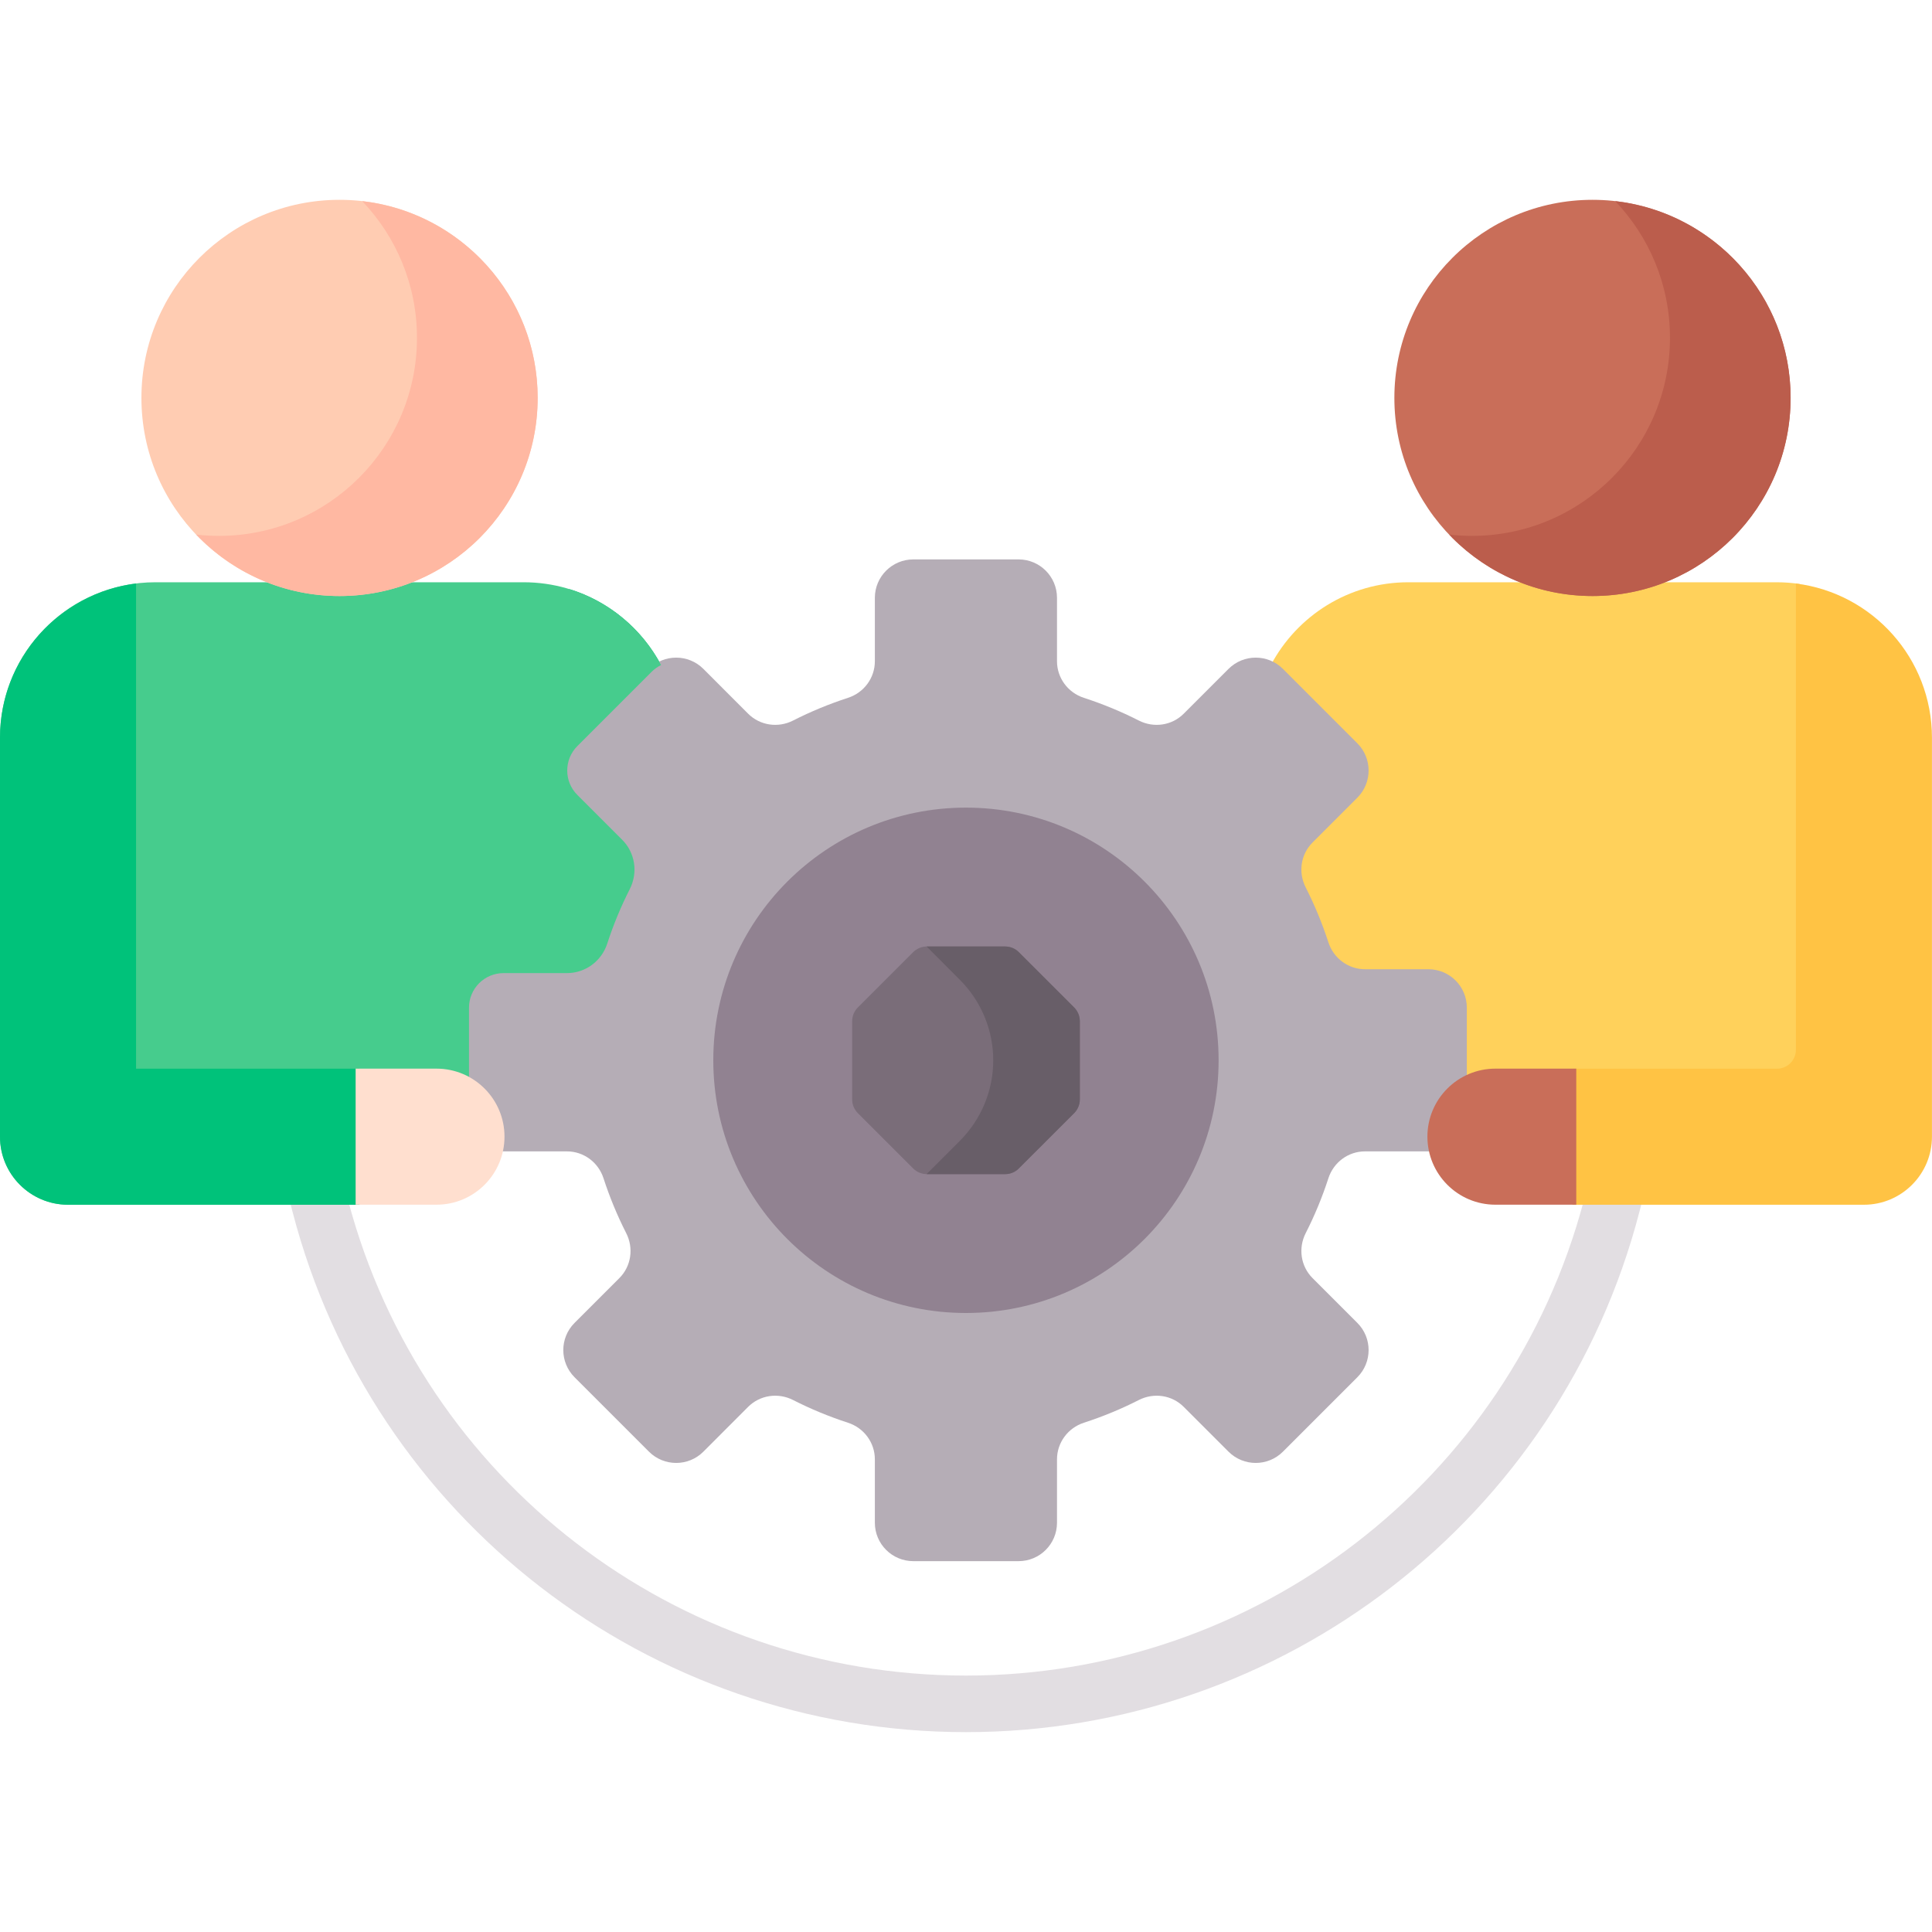
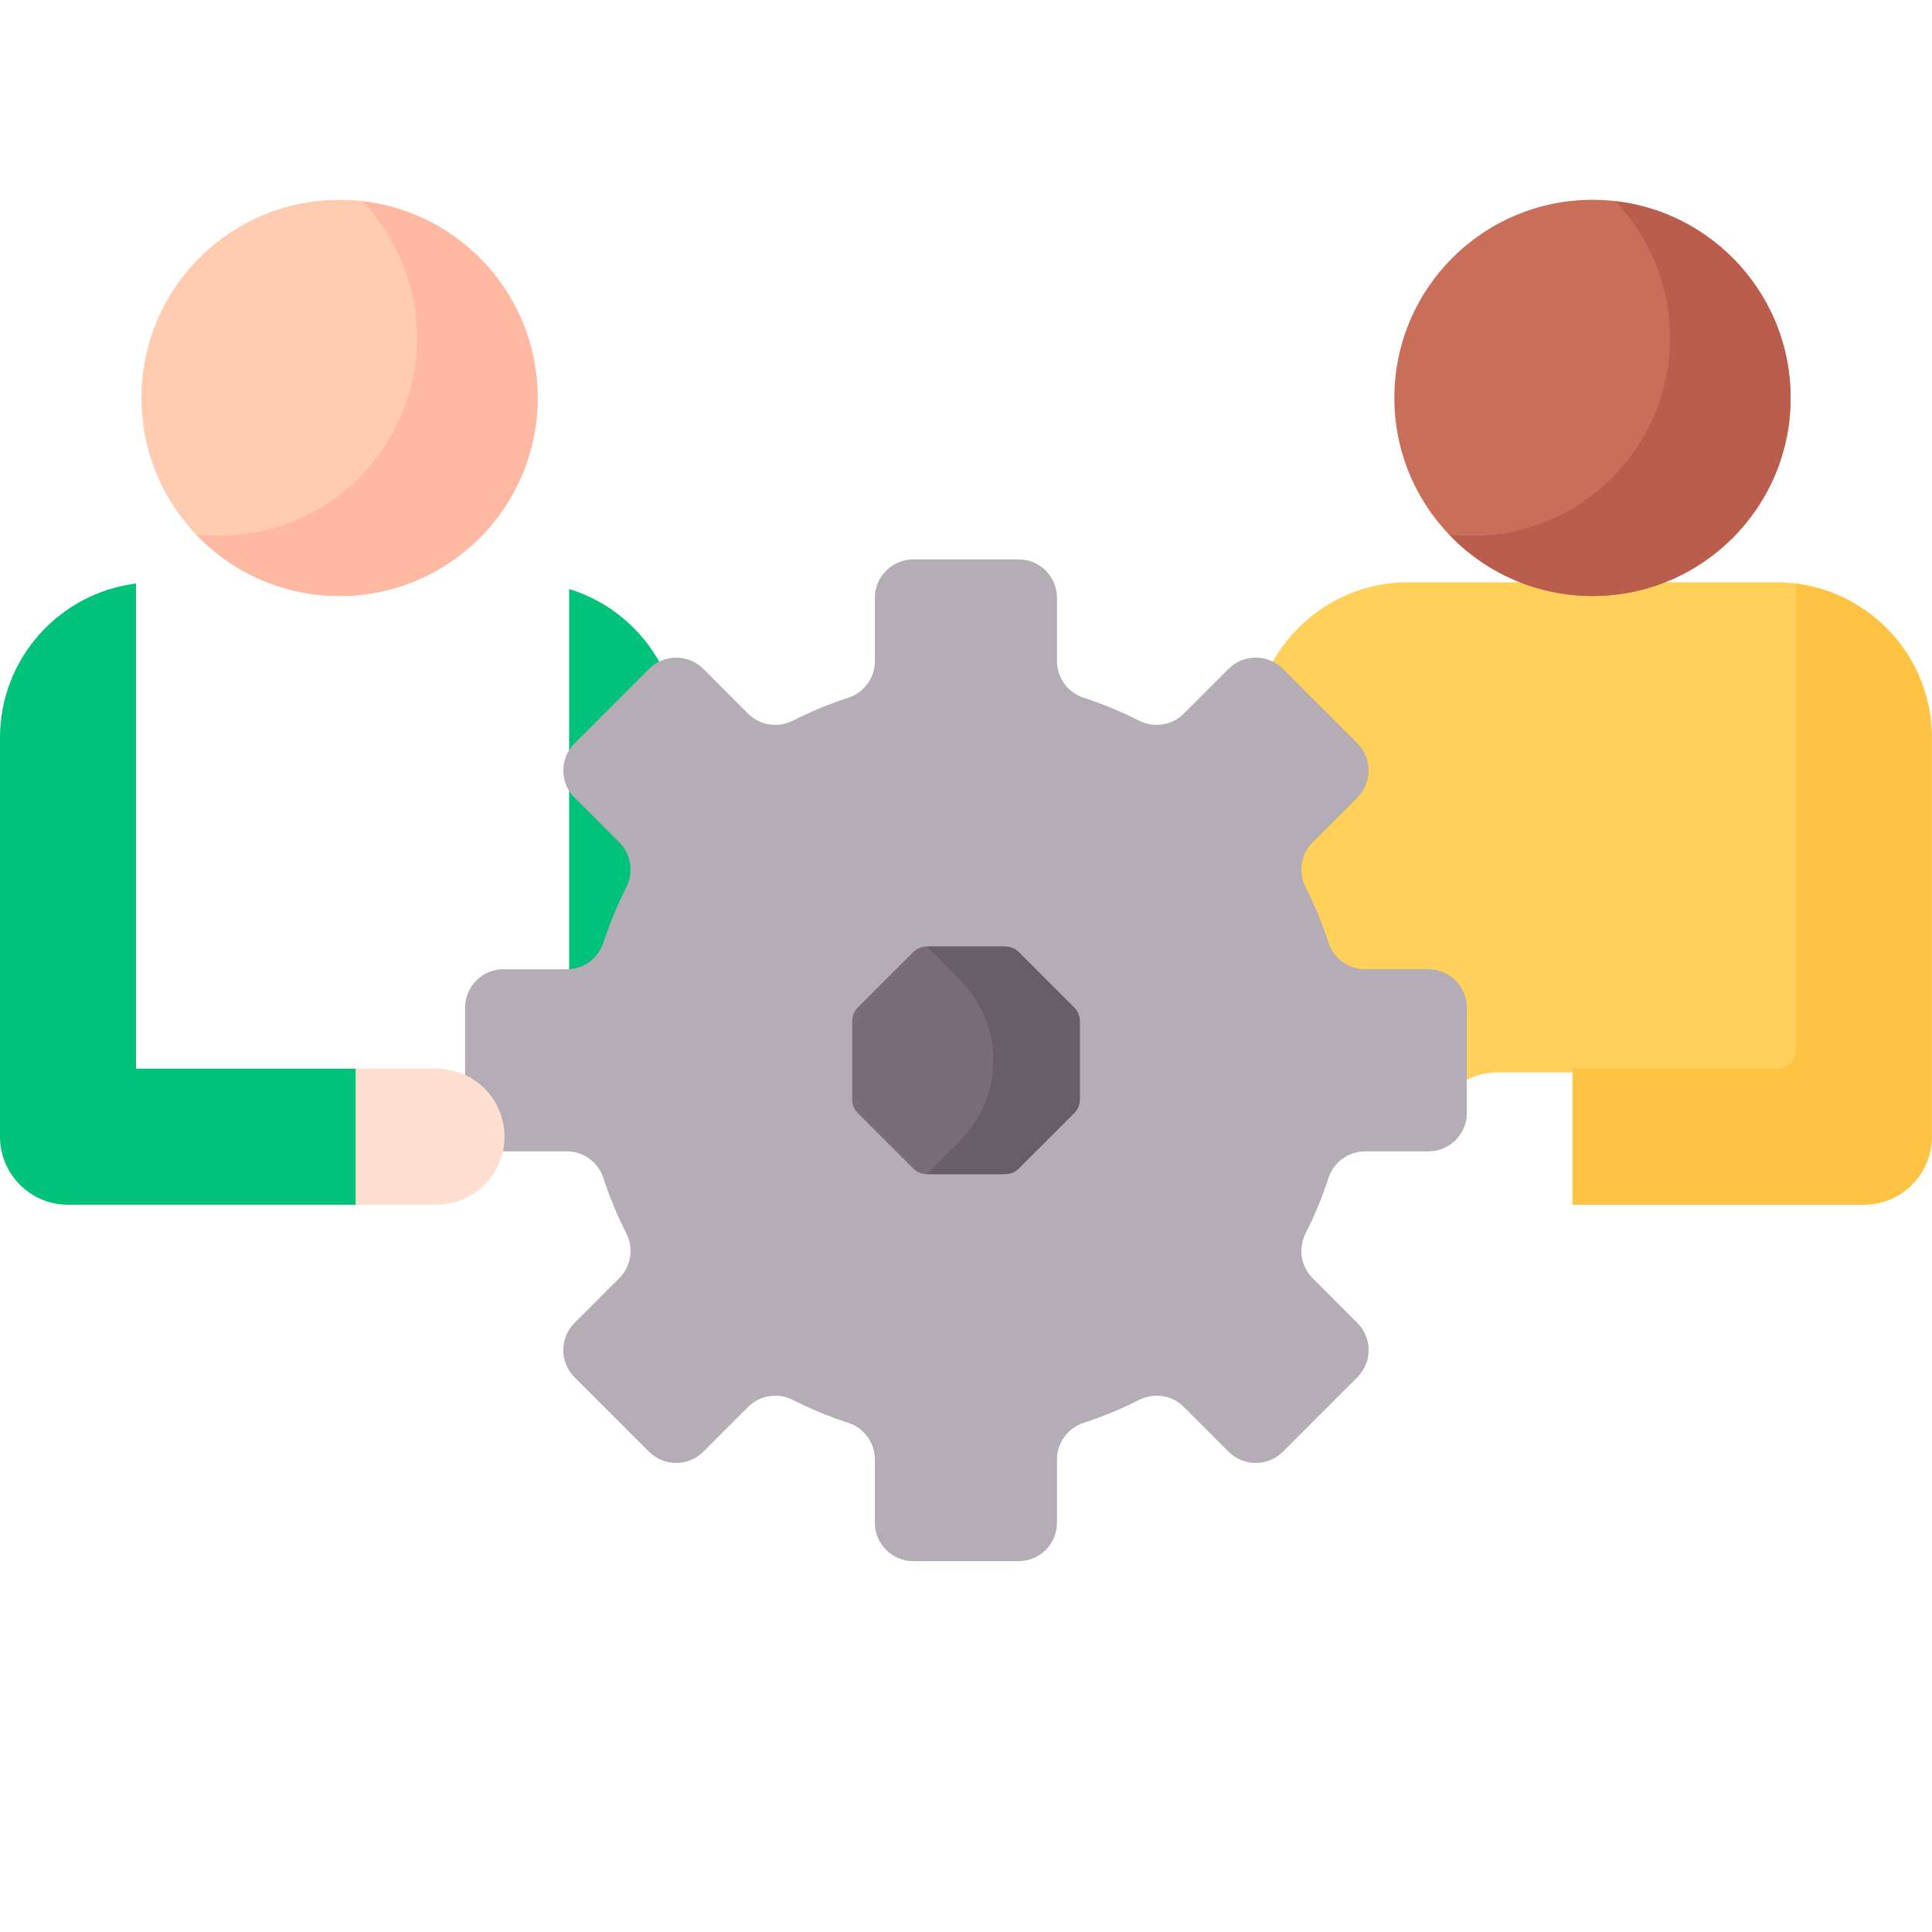
<svg xmlns="http://www.w3.org/2000/svg" width="40" height="40" viewBox="0 0 40 40" fill="none">
-   <path d="M32.789 24.864C31.251 30.654 26.003 34.691 19.999 34.691C13.996 34.691 8.747 30.654 7.21 24.864H5.998L6.057 25.09C7.705 31.433 13.438 35.862 19.999 35.862C26.56 35.862 32.294 31.433 33.942 25.09L34 24.864H32.789V24.864Z" fill="#E2DEE2" />
  <path d="M11.953 15.447L13.495 13.905C13.552 13.849 13.617 13.803 13.687 13.769C13.29 13.021 12.607 12.447 11.783 12.195V15.72C11.818 15.618 11.875 15.525 11.953 15.447Z" fill="#00C27A" />
  <path d="M13.038 18.41C13.213 18.066 13.149 17.655 12.881 17.386L11.953 16.458C11.875 16.38 11.818 16.287 11.783 16.186V20.145C12.145 20.127 12.458 19.886 12.572 19.535C12.698 19.149 12.854 18.77 13.038 18.41Z" fill="#00C27A" />
  <path d="M36.779 12.055H29.159C27.924 12.055 26.853 12.75 26.312 13.769C26.382 13.803 26.447 13.849 26.503 13.905L28.046 15.447C28.18 15.582 28.255 15.762 28.255 15.953C28.255 16.143 28.18 16.323 28.046 16.458L27.118 17.386C26.849 17.654 26.786 18.066 26.961 18.41C27.144 18.77 27.301 19.148 27.426 19.535C27.545 19.901 27.881 20.147 28.261 20.147H29.574C29.968 20.147 30.288 20.468 30.288 20.862V22.4C30.496 22.276 30.738 22.203 30.995 22.203H36.791C37.05 22.203 37.26 21.993 37.26 21.735V12.091C37.103 12.067 36.943 12.055 36.779 12.055Z" fill="#FFD15B" />
  <path d="M37.182 12.081V21.735C37.182 21.951 37.007 22.126 36.791 22.126H32.557V24.943H38.59C39.368 24.943 39.999 24.312 39.999 23.534V15.274C39.999 13.633 38.77 12.279 37.182 12.081Z" fill="#FFC344" />
  <path d="M29.574 20.067H28.261C27.914 20.067 27.61 19.84 27.503 19.51C27.375 19.116 27.218 18.737 27.033 18.373C26.875 18.063 26.929 17.688 27.175 17.443L28.103 16.515C28.413 16.204 28.413 15.701 28.103 15.39L26.561 13.848C26.25 13.538 25.747 13.538 25.436 13.848L24.508 14.776C24.263 15.022 23.888 15.076 23.578 14.918C23.215 14.733 22.835 14.576 22.441 14.448C22.111 14.341 21.884 14.037 21.884 13.69V12.377C21.884 11.938 21.528 11.582 21.089 11.582H18.909C18.47 11.582 18.113 11.938 18.113 12.377V13.69C18.113 14.037 17.887 14.341 17.556 14.448C17.163 14.576 16.783 14.733 16.42 14.918C16.11 15.076 15.735 15.022 15.489 14.776L14.562 13.848C14.251 13.538 13.748 13.538 13.437 13.848L11.895 15.39C11.585 15.701 11.585 16.204 11.895 16.515L12.823 17.443C13.069 17.688 13.123 18.063 12.965 18.373C12.78 18.737 12.623 19.116 12.495 19.51C12.388 19.84 12.084 20.067 11.737 20.067H10.424C9.985 20.067 9.629 20.423 9.629 20.862V23.043C9.629 23.482 9.985 23.838 10.424 23.838H11.737C12.084 23.838 12.388 24.064 12.495 24.395C12.623 24.788 12.78 25.168 12.965 25.531C13.123 25.841 13.069 26.216 12.823 26.462L11.895 27.39C11.585 27.7 11.585 28.203 11.895 28.514L13.437 30.056C13.748 30.366 14.251 30.366 14.562 30.056L15.489 29.128C15.735 28.882 16.11 28.828 16.42 28.986C16.783 29.171 17.163 29.328 17.556 29.456C17.887 29.563 18.113 29.867 18.113 30.214V31.527C18.113 31.966 18.47 32.322 18.909 32.322H21.089C21.528 32.322 21.884 31.966 21.884 31.527V30.214C21.884 29.867 22.111 29.563 22.441 29.456C22.835 29.328 23.215 29.171 23.578 28.986C23.888 28.828 24.263 28.882 24.508 29.128L25.436 30.056C25.747 30.366 26.25 30.366 26.561 30.056L28.103 28.514C28.413 28.203 28.413 27.7 28.103 27.39L27.175 26.462C26.929 26.216 26.875 25.841 27.033 25.531C27.218 25.168 27.375 24.788 27.503 24.395C27.61 24.064 27.914 23.838 28.261 23.838H29.574C30.013 23.838 30.369 23.482 30.369 23.043V20.862C30.369 20.423 30.013 20.067 29.574 20.067Z" fill="#B5ADB6" />
-   <path d="M19.999 27.184C22.888 27.184 25.23 24.841 25.23 21.952C25.23 19.063 22.888 16.721 19.999 16.721C17.11 16.721 14.768 19.063 14.768 21.952C14.768 24.841 17.11 27.184 19.999 27.184Z" fill="#918291" />
  <path d="M20.809 19.596H19.19C19.083 19.596 18.981 19.638 18.905 19.714L17.761 20.858C17.685 20.934 17.643 21.036 17.643 21.143V22.762C17.643 22.869 17.685 22.971 17.761 23.047L18.905 24.191C18.981 24.267 19.083 24.309 19.19 24.309H20.809C20.916 24.309 21.018 24.267 21.093 24.191L22.238 23.047C22.314 22.971 22.356 22.869 22.356 22.762V21.143C22.356 21.036 22.314 20.934 22.238 20.858L21.093 19.714C21.018 19.638 20.916 19.596 20.809 19.596Z" fill="#7A6D79" />
  <path d="M22.239 20.858L21.094 19.714C21.019 19.638 20.916 19.596 20.81 19.596H19.184C19.184 19.596 19.184 19.596 19.184 19.596L19.873 20.286C20.315 20.728 20.564 21.328 20.564 21.953C20.564 22.578 20.315 23.177 19.873 23.619L19.188 24.304C19.189 24.306 19.189 24.307 19.191 24.309H20.81C20.916 24.309 21.019 24.267 21.094 24.191L22.239 23.047C22.314 22.971 22.357 22.869 22.357 22.762V21.143C22.357 21.036 22.314 20.934 22.239 20.858Z" fill="#685E68" />
-   <path d="M13.495 13.905C13.552 13.849 13.617 13.804 13.686 13.769C13.146 12.75 12.075 12.055 10.84 12.055H3.219C1.441 12.055 0 13.496 0 15.274V23.534C0 24.312 0.631 24.942 1.408 24.942H7.364L7.442 24.854V22.204H9.038C9.261 22.204 9.471 22.259 9.656 22.357L9.71 22.296V20.862C9.71 20.468 10.031 20.147 10.425 20.147H11.738C12.118 20.147 12.454 19.901 12.573 19.535C12.698 19.148 12.855 18.77 13.038 18.41C13.213 18.066 13.15 17.654 12.881 17.386L11.953 16.458C11.818 16.323 11.744 16.144 11.744 15.953C11.744 15.762 11.818 15.582 11.953 15.447L13.495 13.905Z" fill="#46CC8D" />
  <path d="M7.442 22.126H2.817V12.081C1.229 12.279 0 13.633 0 15.274V23.534C0 24.312 0.631 24.943 1.408 24.943H7.442V22.126Z" fill="#00C27A" />
  <path d="M7.029 12.34C9.295 12.34 11.131 10.504 11.131 8.238C11.131 5.973 9.295 4.137 7.029 4.137C4.764 4.137 2.928 5.973 2.928 8.238C2.928 10.504 4.764 12.34 7.029 12.34Z" fill="#FFCCB2" />
  <path d="M7.499 4.164C8.201 4.9 8.633 5.896 8.633 6.994C8.633 9.259 6.797 11.095 4.532 11.095C4.373 11.095 4.217 11.085 4.062 11.068C4.809 11.851 5.862 12.34 7.03 12.34C9.295 12.34 11.132 10.504 11.132 8.238C11.132 6.132 9.544 4.397 7.499 4.164Z" fill="#FFB8A2" />
  <path d="M9.037 22.125H7.363V24.942H9.037C9.815 24.942 10.445 24.311 10.445 23.533C10.445 22.756 9.815 22.125 9.037 22.125Z" fill="#FFDFCF" />
  <path d="M32.971 12.34C35.236 12.34 37.072 10.504 37.072 8.238C37.072 5.973 35.236 4.137 32.971 4.137C30.706 4.137 28.869 5.973 28.869 8.238C28.869 10.504 30.706 12.34 32.971 12.34Z" fill="#C96E59" />
  <path d="M33.441 4.164C34.143 4.9 34.575 5.896 34.575 6.994C34.575 9.259 32.738 11.095 30.473 11.095C30.314 11.095 30.158 11.085 30.004 11.068C30.751 11.851 31.804 12.34 32.972 12.34C35.237 12.34 37.073 10.503 37.073 8.238C37.073 6.132 35.485 4.397 33.441 4.164Z" fill="#BB5D4C" />
-   <path d="M30.961 22.125H32.635V24.942H30.961C30.183 24.942 29.553 24.311 29.553 23.533C29.553 22.756 30.183 22.125 30.961 22.125Z" fill="#C96E59" />
</svg>